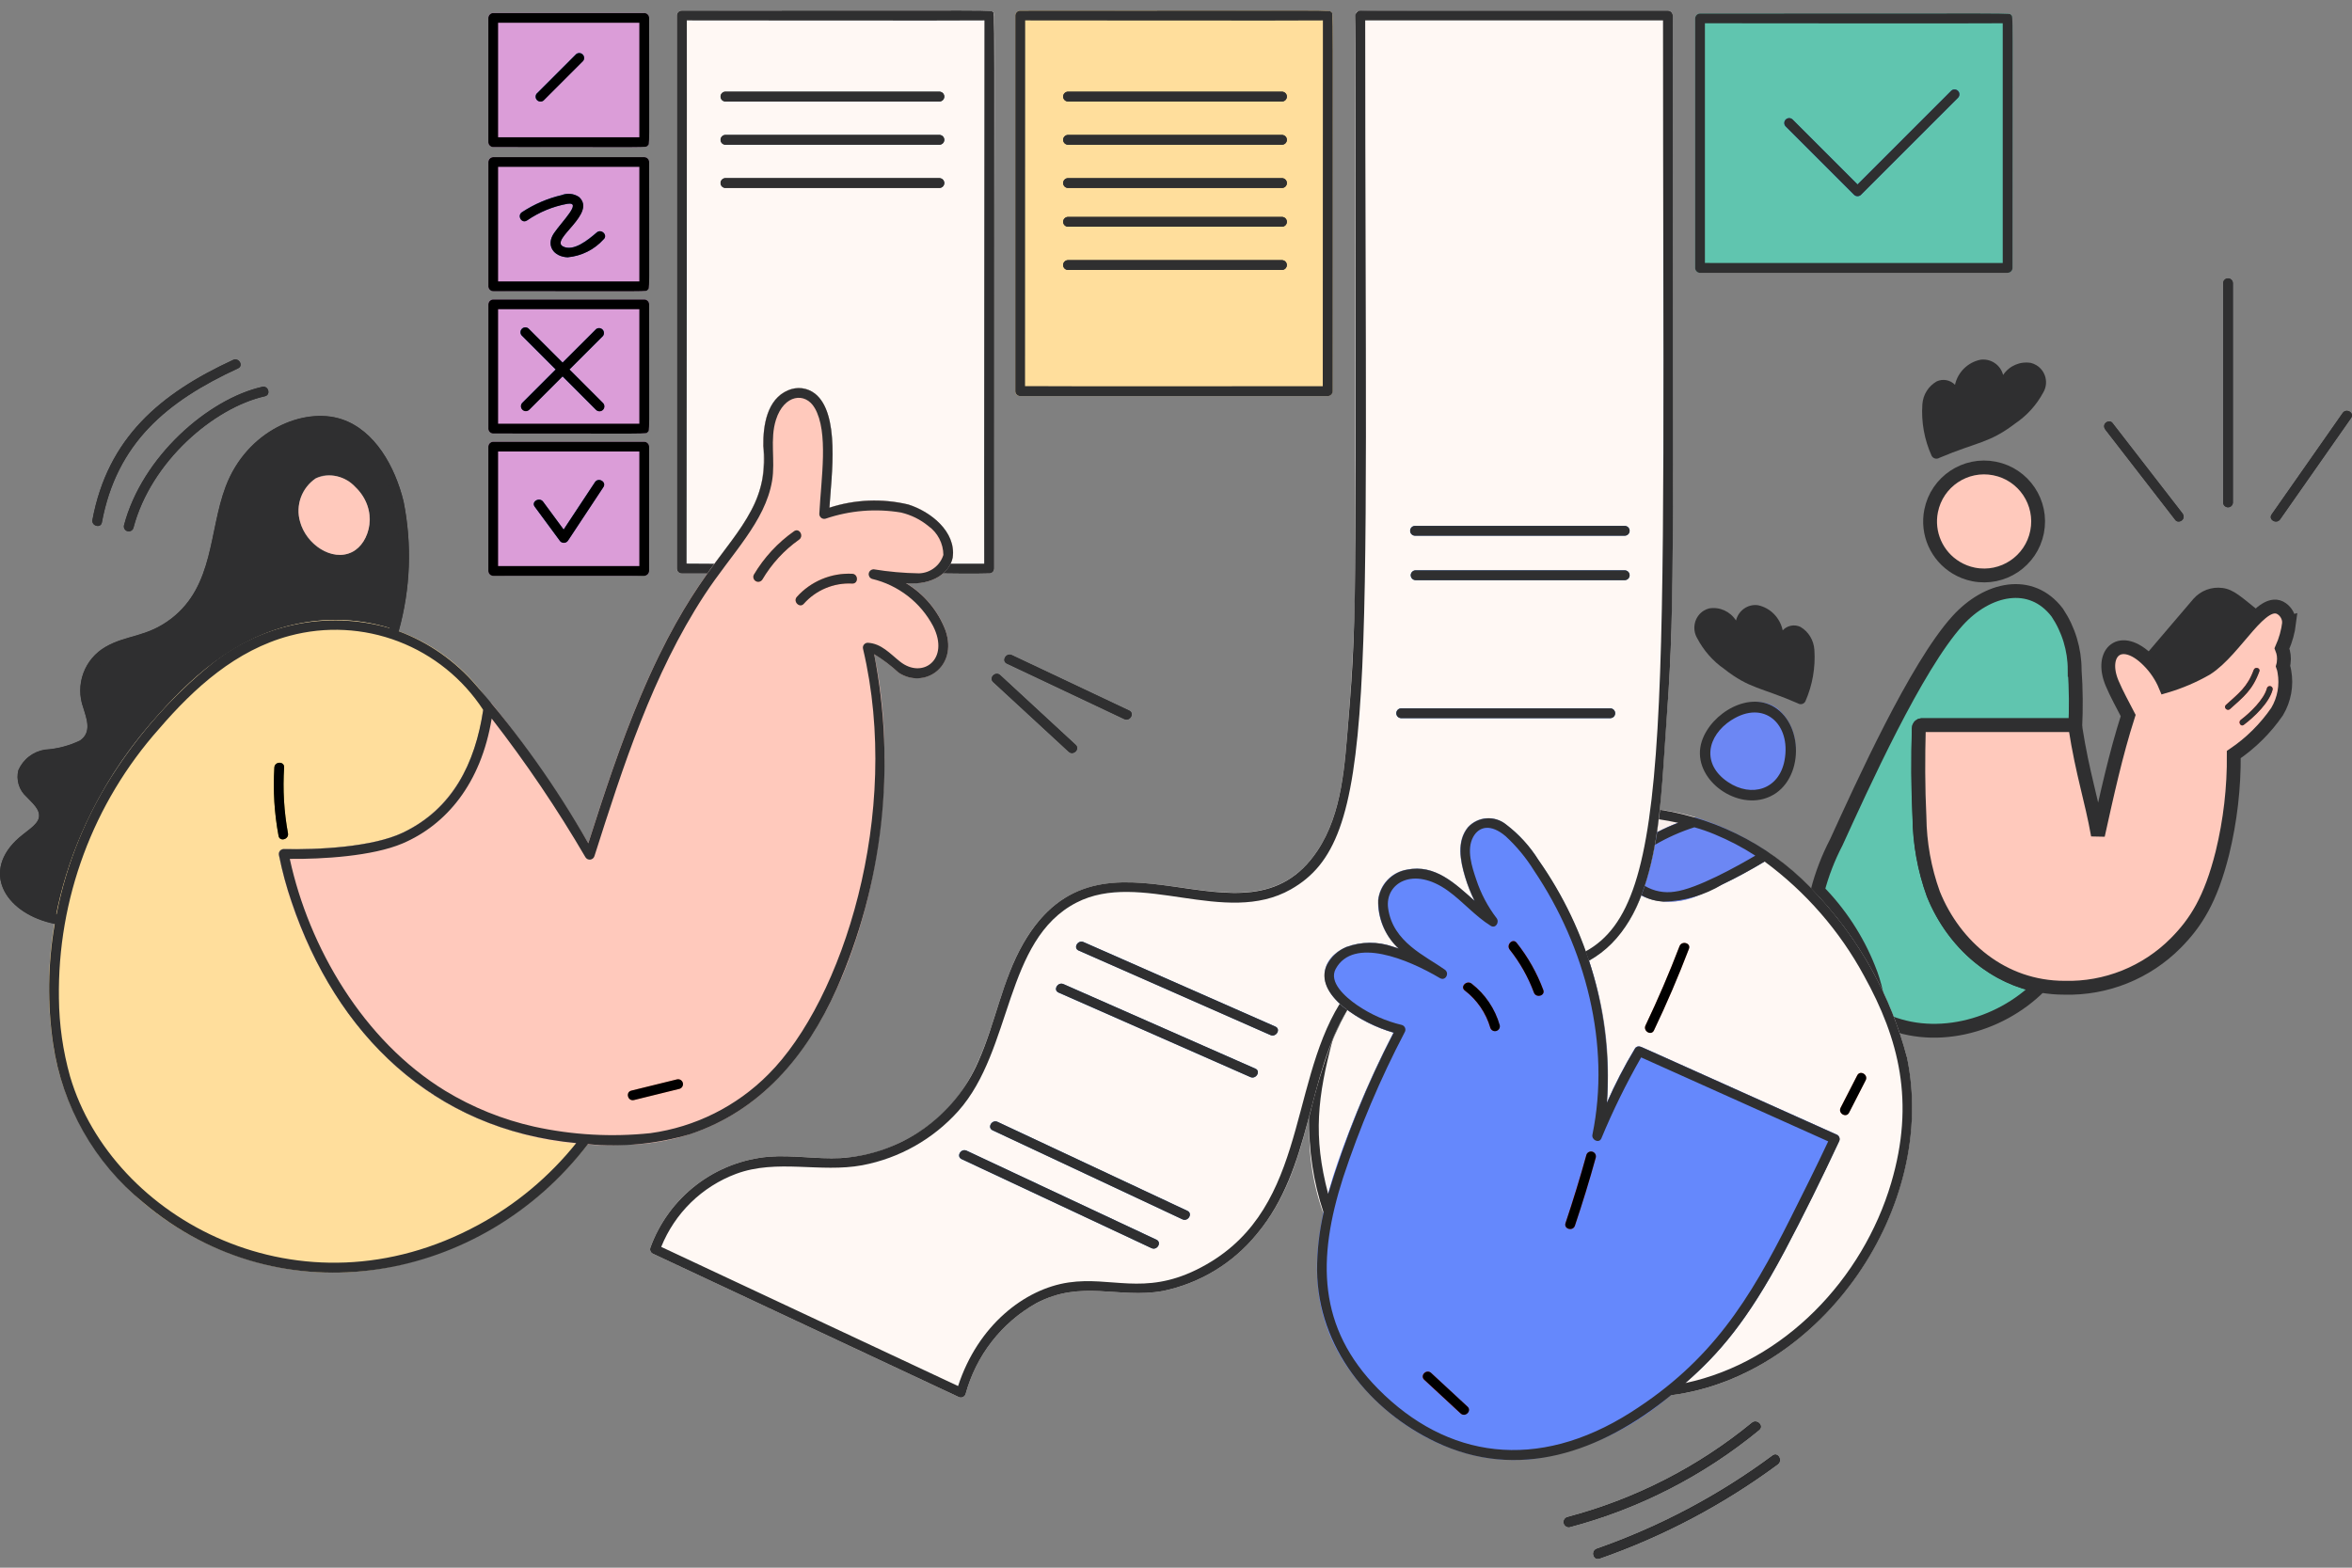
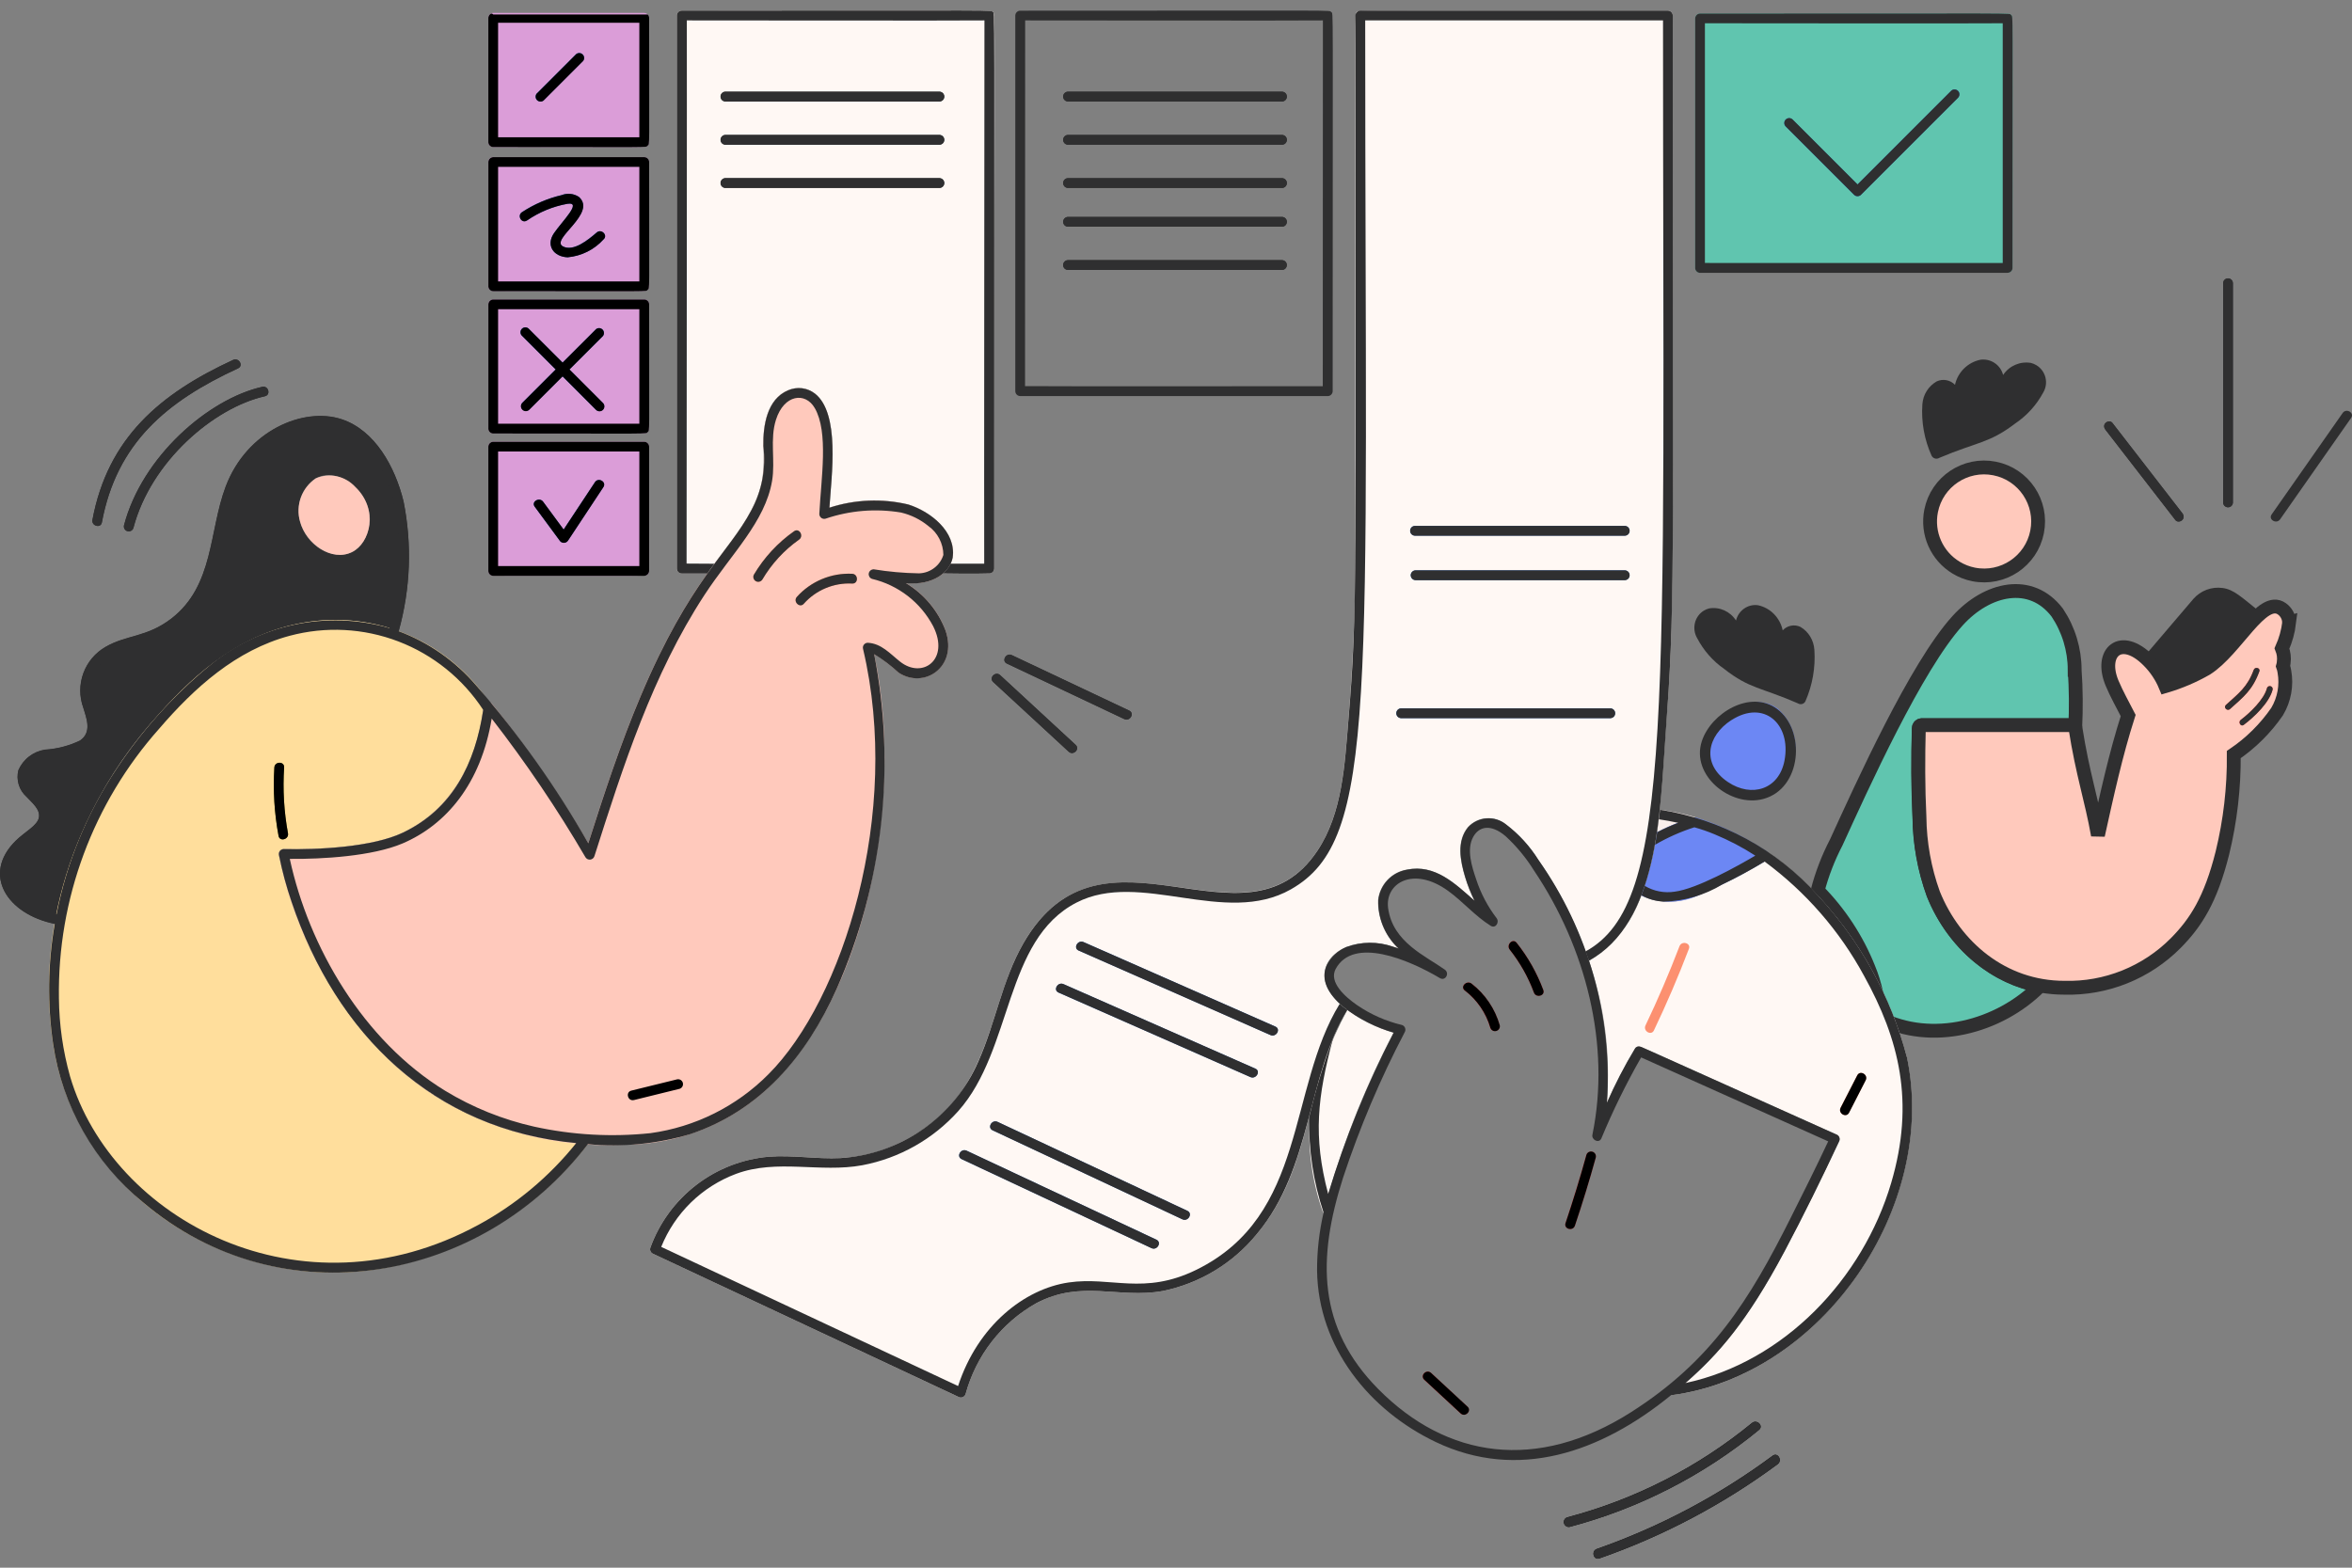
<svg xmlns="http://www.w3.org/2000/svg" fill="none" height="100%" overflow="visible" preserveAspectRatio="none" style="display: block;" viewBox="0 0 255 170" width="100%">
  <rect x="0" y="0" width="255" height="170" fill="#808080" stroke="none" />
  <g id="Group 1000006437">
    <g clip-path="url(#clip0_0_6584)" id="Welcome-1--Streamline-New-York">
      <path d="M69.84 1.403H53.467C53.328 1.403 53.195 1.461 53.094 1.562C52.996 1.661 52.938 1.794 52.938 1.935V15.412C52.938 15.551 52.996 15.684 53.094 15.786C53.193 15.884 53.326 15.942 53.467 15.945C71.119 15.945 69.953 16.026 70.213 15.786C70.445 15.479 70.37 16.844 70.37 1.935C70.37 1.797 70.312 1.663 70.211 1.562C70.112 1.464 69.979 1.406 69.837 1.406L69.84 1.403Z" fill="#DB9DD8" id="vector 41" />
      <path d="M69.84 17.032H53.467C53.328 17.032 53.195 17.09 53.094 17.192C52.996 17.29 52.938 17.423 52.938 17.565V31.042C52.938 31.18 52.996 31.314 53.094 31.412C53.193 31.51 53.326 31.568 53.465 31.568C71.116 31.568 69.95 31.649 70.211 31.412C70.439 31.117 70.367 32.503 70.367 17.562C70.367 17.423 70.309 17.29 70.208 17.189C70.109 17.09 69.976 17.032 69.835 17.032H69.84Z" fill="#DB9DD8" id="vector 42" />
      <path d="M69.84 32.465H53.467C53.328 32.465 53.195 32.523 53.097 32.621C52.999 32.72 52.941 32.853 52.941 32.992V46.468C52.941 46.607 52.999 46.74 53.097 46.839C53.195 46.937 53.328 46.995 53.467 46.995C71.119 46.995 69.953 47.076 70.213 46.839C70.442 46.535 70.37 47.901 70.37 32.986C70.367 32.847 70.309 32.714 70.211 32.615C70.112 32.517 69.979 32.462 69.84 32.459V32.465Z" fill="#DB9DD8" id="vector 43" />
      <path d="M69.84 47.901H53.467C53.328 47.901 53.195 47.959 53.097 48.057C52.999 48.155 52.941 48.288 52.941 48.427V61.904C52.941 62.043 52.999 62.179 53.097 62.277C53.195 62.376 53.328 62.433 53.47 62.433C71.122 62.433 69.956 62.514 70.216 62.277C70.448 61.971 70.373 63.336 70.373 48.424C70.373 48.285 70.312 48.152 70.213 48.054C70.115 47.956 69.982 47.901 69.843 47.898L69.84 47.901Z" fill="#DB9DD8" id="vector 44" />
      <path d="M62.471 5.856L58.175 10.152C58.094 10.254 58.053 10.384 58.062 10.514C58.071 10.644 58.126 10.766 58.218 10.858C58.311 10.951 58.435 11.003 58.562 11.012C58.69 11.02 58.82 10.977 58.921 10.896L63.218 6.599C63.299 6.498 63.339 6.368 63.331 6.238C63.322 6.108 63.267 5.986 63.174 5.893C63.082 5.801 62.96 5.749 62.83 5.74C62.7 5.731 62.572 5.775 62.471 5.856Z" fill="#2755A0" id="vector 59" />
      <path d="M64.679 25.209C63.791 25.978 62.162 27.324 61.022 26.71C59.601 25.95 64.757 23.128 62.758 21.346C62.486 21.167 62.173 21.054 61.849 21.019C61.525 20.985 61.195 21.028 60.892 21.15C59.361 21.508 57.908 22.133 56.595 22.995C56.028 23.366 56.557 24.286 57.13 23.91C58.45 22.998 59.948 22.382 61.525 22.096C63.154 21.858 60.952 23.979 60.061 25.281C59.153 26.615 60.023 27.839 61.542 27.899C63.038 27.764 64.427 27.072 65.431 25.958C65.949 25.51 65.188 24.763 64.676 25.209H64.679Z" fill="#2755A0" id="vector 60" />
      <path d="M61.736 40.063L65.367 36.432C65.448 36.331 65.489 36.2 65.48 36.07C65.472 35.94 65.416 35.818 65.324 35.726C65.231 35.633 65.11 35.581 64.98 35.572C64.849 35.564 64.722 35.607 64.621 35.688L60.99 39.31L57.286 35.616C57.185 35.532 57.058 35.489 56.925 35.494C56.795 35.5 56.67 35.555 56.575 35.648C56.482 35.74 56.427 35.865 56.419 35.995C56.413 36.125 56.453 36.255 56.537 36.356L60.232 40.06L56.601 43.691C56.52 43.792 56.476 43.919 56.485 44.05C56.491 44.18 56.546 44.301 56.638 44.394C56.731 44.487 56.852 44.541 56.983 44.55C57.113 44.559 57.24 44.518 57.344 44.437L60.975 40.806L64.618 44.446C64.719 44.539 64.852 44.591 64.988 44.588C65.127 44.588 65.257 44.53 65.353 44.432C65.451 44.333 65.506 44.203 65.509 44.067C65.509 43.928 65.46 43.795 65.367 43.697L61.736 40.06V40.063Z" fill="#2755A0" id="vector 61" />
      <path d="M64.499 52.287L61.103 57.422L58.881 54.407C58.481 53.864 57.561 54.39 57.966 54.943L60.669 58.611C60.718 58.69 60.784 58.753 60.865 58.797C60.946 58.84 61.036 58.863 61.126 58.863C61.215 58.863 61.308 58.84 61.386 58.797C61.467 58.753 61.534 58.687 61.583 58.611L65.411 52.822C65.79 52.252 64.873 51.723 64.499 52.287Z" fill="#2755A0" id="vector 62" />
-       <path d="M52.944 15.421C52.944 15.56 53.002 15.693 53.103 15.791C53.201 15.89 53.334 15.947 53.476 15.947C71.128 15.947 69.962 16.029 70.222 15.791C70.451 15.488 70.379 16.85 70.379 1.941C70.379 1.802 70.321 1.666 70.222 1.568C70.124 1.47 69.991 1.412 69.849 1.412H53.476C53.337 1.412 53.201 1.47 53.103 1.571C53.004 1.672 52.947 1.802 52.944 1.944V15.424V15.421ZM54.003 2.468H69.317V14.886H54.003V2.468Z" fill="black" id="vector 99" />
+       <path d="M52.944 15.421C52.944 15.56 53.002 15.693 53.103 15.791C53.201 15.89 53.334 15.947 53.476 15.947C71.128 15.947 69.962 16.029 70.222 15.791C70.451 15.488 70.379 16.85 70.379 1.941C70.379 1.802 70.321 1.666 70.222 1.568H53.476C53.337 1.412 53.201 1.47 53.103 1.571C53.004 1.672 52.947 1.802 52.944 1.944V15.424V15.421ZM54.003 2.468H69.317V14.886H54.003V2.468Z" fill="black" id="vector 99" />
      <path d="M52.944 31.047C52.944 31.186 53.002 31.319 53.103 31.421C53.201 31.519 53.334 31.577 53.476 31.577C71.128 31.577 69.962 31.658 70.222 31.421C70.451 31.117 70.379 32.48 70.379 17.568C70.379 17.429 70.321 17.296 70.222 17.197C70.124 17.099 69.991 17.041 69.852 17.041H53.479C53.34 17.041 53.207 17.099 53.106 17.197C53.007 17.296 52.95 17.429 52.947 17.571V31.053L52.944 31.047ZM54.003 18.097H69.317V30.518H54.003V18.097Z" fill="black" id="vector 100" />
      <path d="M52.944 46.48C52.944 46.619 53.002 46.752 53.103 46.853C53.201 46.952 53.334 47.01 53.476 47.01C71.128 47.01 69.962 47.09 70.222 46.853C70.451 46.549 70.379 47.912 70.379 33C70.379 32.861 70.321 32.728 70.222 32.63C70.124 32.532 69.991 32.474 69.852 32.474H53.479C53.34 32.474 53.207 32.532 53.106 32.63C53.007 32.728 52.95 32.861 52.947 33V46.483L52.944 46.48ZM54.003 33.53H69.317V45.95H54.003V33.53Z" fill="black" id="vector 101" />
      <path d="M52.944 61.913C52.944 62.051 53.002 62.188 53.1 62.286C53.198 62.384 53.331 62.442 53.473 62.442H69.846C69.985 62.439 70.118 62.381 70.216 62.283C70.315 62.185 70.373 62.051 70.376 61.913V48.436C70.376 48.297 70.318 48.164 70.219 48.063C70.121 47.964 69.988 47.906 69.849 47.906H53.476C53.337 47.906 53.204 47.964 53.103 48.063C53.004 48.161 52.947 48.294 52.944 48.436V61.913ZM54.003 48.962H69.317V61.383H54.003V48.962Z" fill="black" id="vector 102" />
      <path d="M58.927 10.907L63.223 6.611C63.301 6.51 63.336 6.382 63.328 6.255C63.319 6.128 63.264 6.009 63.174 5.917C63.085 5.827 62.963 5.772 62.836 5.763C62.708 5.755 62.581 5.792 62.48 5.867L58.183 10.164C58.105 10.265 58.071 10.392 58.079 10.52C58.088 10.647 58.143 10.766 58.233 10.858C58.322 10.948 58.444 11.003 58.571 11.012C58.698 11.02 58.826 10.983 58.927 10.907Z" fill="black" id="vector 117" />
      <path d="M57.133 23.913C58.452 23.001 59.951 22.382 61.528 22.099C63.157 21.861 60.955 23.982 60.064 25.284C59.153 26.618 60.026 27.842 61.545 27.902C63.041 27.766 64.43 27.075 65.434 25.961C65.949 25.515 65.2 24.766 64.693 25.22C63.805 25.99 62.176 27.335 61.033 26.722C59.615 25.961 64.768 23.14 62.769 21.358C62.497 21.176 62.185 21.066 61.861 21.031C61.537 20.996 61.207 21.04 60.903 21.161C59.373 21.517 57.92 22.145 56.607 23.007C56.022 23.372 56.554 24.289 57.127 23.913H57.133Z" fill="black" id="vector 118" />
      <path d="M65.373 43.697L61.742 40.066L65.373 36.435C65.451 36.333 65.486 36.206 65.477 36.079C65.469 35.951 65.414 35.833 65.324 35.74C65.234 35.651 65.113 35.596 64.985 35.587C64.858 35.578 64.731 35.616 64.63 35.691L60.998 39.322L57.295 35.619C57.194 35.538 57.067 35.497 56.936 35.503C56.806 35.509 56.685 35.564 56.592 35.656C56.499 35.749 56.444 35.87 56.436 36.001C56.427 36.131 56.468 36.258 56.549 36.362L60.252 40.066L56.621 43.697C56.528 43.798 56.476 43.931 56.479 44.067C56.479 44.206 56.537 44.336 56.636 44.432C56.734 44.53 56.864 44.585 57 44.588C57.139 44.588 57.272 44.539 57.37 44.446L61.001 40.815L64.627 44.449C64.728 44.547 64.861 44.602 65.003 44.602C65.144 44.602 65.278 44.544 65.376 44.446C65.474 44.348 65.529 44.212 65.529 44.07C65.529 43.928 65.472 43.795 65.373 43.694V43.697Z" fill="black" id="vector 119" />
      <path d="M60.677 58.614C60.727 58.692 60.793 58.756 60.874 58.8C60.955 58.843 61.045 58.866 61.135 58.866C61.224 58.866 61.317 58.843 61.395 58.8C61.476 58.756 61.542 58.69 61.592 58.614L65.419 52.825C65.796 52.255 64.878 51.723 64.505 52.29L61.111 57.425L58.889 54.41C58.49 53.867 57.57 54.393 57.975 54.946L60.68 58.614H60.677Z" fill="black" id="vector 120" />
      <path d="M224.933 72.644C224.93 70.43 224.271 68.266 223.041 66.426C220.194 62.697 215.455 63.761 212.241 67.309C207.727 72.282 201.874 85.25 199.085 91.346C198.22 93.007 197.543 94.76 197.068 96.571C199.455 98.99 201.336 101.86 202.594 105.016C203.295 106.718 203.679 108.535 203.732 110.372C209.405 113.303 216.731 111.402 221.184 106.903C216.546 106.104 211.859 102.554 209.602 96.941C208.636 94.262 208.126 91.441 208.097 88.594C207.938 85.386 207.947 82.168 208.028 78.96C208.028 78.876 208.063 78.795 208.123 78.737C208.181 78.676 208.262 78.644 208.346 78.641H224.687C224.757 78.641 224.823 78.665 224.878 78.705C224.933 78.749 224.974 78.806 224.994 78.873C225.095 76.798 225.075 74.718 224.936 72.644H224.933Z" fill="#60C5AF" id="vector" stroke="#2F2F30" stroke-width="1.5" />
      <path d="M240.956 63.761C240.372 63.68 239.779 63.75 239.229 63.955C238.676 64.164 238.187 64.505 237.8 64.948C236.987 65.891 233.434 70.069 232.462 71.209C233.471 72.077 234.261 73.17 234.77 74.4C236.318 73.949 237.808 73.315 239.206 72.513C241.639 70.966 242.912 68.353 245.177 66.481C242.979 64.736 242.226 63.932 240.956 63.758V63.761Z" fill="#2F2F30" id="vector 4" />
      <path d="M248.178 67.514C248.178 67.222 248.105 66.935 247.969 66.675C247.833 66.415 247.64 66.195 247.402 66.024C245.229 64.479 242.461 70.442 239.209 72.508C237.811 73.309 236.327 73.943 234.782 74.397C234.354 73.364 233.726 72.427 232.936 71.637C229.921 68.599 227.586 70.754 228.995 74.102C229.499 75.294 230.144 76.437 230.734 77.588C229.38 81.807 228.425 86.204 227.456 90.573C226.756 86.635 225.81 84.026 225.003 78.867C224.985 78.801 224.945 78.743 224.887 78.699C224.832 78.656 224.765 78.636 224.696 78.636H208.355C208.271 78.636 208.19 78.67 208.132 78.731C208.071 78.792 208.04 78.87 208.037 78.954C207.956 82.165 207.947 85.38 208.106 88.588C208.135 91.435 208.644 94.259 209.611 96.936C211.899 102.621 217.09 107.117 223.831 107.111C226.065 107.169 228.284 106.77 230.358 105.936C232.43 105.103 234.313 103.856 235.887 102.271C238.063 100.069 239.674 97.584 240.95 92.494C241.801 89.002 242.215 85.417 242.183 81.824C244.026 80.577 245.62 78.997 246.882 77.163C247.657 75.861 247.938 74.322 247.671 72.832C247.642 72.629 247.593 72.43 247.521 72.236C247.556 72.114 247.582 71.99 247.593 71.862C247.668 71.342 247.605 70.809 247.408 70.317C247.807 69.426 248.071 68.48 248.189 67.511L248.178 67.514Z" fill="#FFC9BC" id="vector 5" stroke="#2F2F30" stroke-width="1.5" />
      <path d="M244.341 72.641C243.667 74.495 242.707 75.184 241.329 76.44C241.026 76.715 241.477 77.163 241.772 76.888C243.271 75.525 244.211 74.84 244.949 72.809C245.094 72.424 244.48 72.259 244.341 72.641Z" fill="#FF4848" id="vector 7" />
      <path d="M242.938 78.057C242.617 78.3 242.932 78.85 243.259 78.604C244.414 77.739 246.04 76.176 246.393 74.779C246.41 74.701 246.393 74.617 246.352 74.547C246.309 74.478 246.242 74.429 246.164 74.406C246.086 74.385 246.002 74.394 245.93 74.432C245.857 74.469 245.802 74.533 245.779 74.611C245.475 75.838 243.907 77.334 242.938 78.057Z" fill="#FF4848" id="vector 8" />
      <path d="M241.026 30.683V54.509C241.034 54.645 241.092 54.772 241.19 54.865C241.289 54.957 241.419 55.009 241.555 55.009C241.691 55.009 241.821 54.957 241.92 54.865C242.018 54.772 242.076 54.645 242.084 54.509V30.683C242.076 30.547 242.018 30.419 241.92 30.327C241.821 30.234 241.691 30.182 241.555 30.182C241.419 30.182 241.289 30.234 241.19 30.327C241.092 30.419 241.034 30.547 241.026 30.683Z" fill="#2F2F30" id="vector 10" />
      <path d="M229.027 45.864C228.683 45.418 227.766 45.95 228.287 46.613L235.85 56.389C236.2 56.844 237.111 56.303 236.599 55.64L229.027 45.864Z" fill="#2F2F30" id="vector 11" />
      <path d="M247.203 56.32L254.905 45.317C255.295 44.756 254.378 44.229 253.99 44.782L246.288 55.785C245.892 56.346 246.809 56.873 247.203 56.32Z" fill="#2F2F30" id="vector 12" />
      <path d="M43.743 54.361C42.832 50.629 40.65 46.63 36.999 45.441C32.891 44.108 26.754 46.668 24.457 52.773C22.643 57.593 23.198 63.481 18.595 67.054C15.939 69.114 13.734 68.813 11.443 70.138C10.329 70.778 9.475 71.787 9.033 72.991C8.59 74.195 8.584 75.517 9.021 76.726C9.4 77.959 9.961 79.402 8.674 80.296C7.482 80.869 6.192 81.205 4.872 81.286C4.244 81.384 3.651 81.639 3.148 82.026C2.644 82.414 2.248 82.924 1.993 83.505C1.857 84.023 1.872 84.57 2.028 85.079C2.184 85.591 2.48 86.048 2.882 86.401C3.411 86.994 4.389 87.735 4.215 88.649C4.039 89.537 2.708 90.174 1.716 91.149C-2.04 94.835 0.819 99.172 5.928 100.161C7.45 91.678 11.362 83.806 17.206 77.47C21.482 72.693 26.23 68.692 32.905 67.528C36.359 66.918 39.915 67.23 43.211 68.434C44.504 63.851 44.686 59.028 43.743 54.361ZM39.91 57.555C38.567 61.953 33.504 60.232 32.526 56.551C32.28 55.692 32.315 54.775 32.621 53.936C32.928 53.097 33.492 52.374 34.233 51.873C36.97 50.377 41.015 53.95 39.91 57.555Z" fill="#2F2F30" id="vector 13" />
      <path d="M34.47 104.539C32.523 100.821 31.1 96.852 30.24 92.743C30.22 92.665 30.217 92.584 30.235 92.503C30.252 92.422 30.284 92.35 30.333 92.283C30.382 92.217 30.446 92.167 30.518 92.13C30.59 92.092 30.671 92.075 30.752 92.072C34.398 92.156 40.358 91.867 43.662 90.296C48.994 87.758 51.728 82.579 52.426 76.668C52.443 76.524 52.516 76.388 52.623 76.289C52.733 76.191 52.871 76.136 53.019 76.13C50.861 72.901 47.811 70.37 44.241 68.839C40.67 67.311 36.733 66.854 32.905 67.523C26.288 68.674 21.52 72.644 17.206 77.464C7.543 88.256 3.955 101.148 5.749 113.17C8.118 129.088 24.199 139.831 40.161 137.739C49.512 136.46 57.981 131.542 63.724 124.051C50.412 123.215 40.488 116.089 34.473 104.536L34.47 104.539Z" fill="#FFDE9C" id="vector 14" />
      <path d="M98.466 54.706C95.639 54.034 92.683 54.153 89.919 55.053C90.151 51.558 91.083 44.782 88.34 42.67C87.932 42.36 87.449 42.163 86.939 42.102C86.43 42.042 85.915 42.117 85.444 42.319C83.141 43.286 82.718 46.17 82.756 48.366C83.062 50.774 82.603 53.215 81.445 55.351C79.006 59.963 74.808 62.818 69.467 75.447C67.26 80.667 65.492 86.06 63.776 91.444C60.669 86.149 57.179 81.089 53.331 76.304C53.016 75.939 52.478 76.249 52.429 76.68C51.731 82.605 48.986 87.77 43.665 90.307C40.361 91.881 34.401 92.17 30.755 92.084C30.674 92.084 30.593 92.104 30.521 92.141C30.449 92.179 30.385 92.231 30.336 92.295C30.287 92.358 30.252 92.434 30.237 92.515C30.22 92.593 30.223 92.677 30.243 92.755C31.999 101.799 37.465 112.064 46.011 118.082C52.356 122.402 59.943 124.528 67.61 124.138C72.577 124.141 77.412 122.529 81.384 119.546C93.724 110.352 98.22 86.725 94.772 70.925C95.715 71.501 96.6 72.169 97.41 72.921C100.156 74.744 103.865 72.346 102.511 68.365C101.701 66.218 100.191 64.407 98.223 63.223C100.868 63.463 102.462 62.378 103.058 61.131C104.287 58.539 101.475 55.663 98.46 54.708L98.466 54.706Z" fill="#FFC9BC" id="vector 15" />
-       <path d="M68.718 119.292L73.685 118.068C73.813 118.024 73.92 117.932 73.984 117.813C74.047 117.695 74.062 117.553 74.027 117.423C73.992 117.292 73.905 117.182 73.793 117.11C73.677 117.041 73.538 117.018 73.408 117.044L68.44 118.267C68.313 118.311 68.206 118.403 68.142 118.522C68.078 118.641 68.064 118.782 68.099 118.913C68.133 119.043 68.22 119.153 68.333 119.225C68.449 119.295 68.588 119.318 68.718 119.292Z" fill="#FC9070" id="vector 16" />
      <path d="M38.532 52.819C38.006 52.232 37.309 51.824 36.539 51.653C35.769 51.482 34.962 51.561 34.239 51.873C33.498 52.374 32.931 53.094 32.624 53.936C32.318 54.775 32.283 55.692 32.529 56.551C33.18 58.993 35.983 60.958 38.174 59.864C40.164 58.863 41.061 55.252 38.535 52.822L38.532 52.819Z" fill="#FFC9BC" id="vector 17" />
      <path d="M82.64 62.859C83.647 61.146 85.004 59.667 86.624 58.519C87.177 58.128 86.647 57.211 86.089 57.605C84.315 58.852 82.828 60.46 81.726 62.324C81.665 62.445 81.651 62.584 81.688 62.714C81.726 62.844 81.813 62.954 81.928 63.024C82.044 63.093 82.183 63.113 82.316 63.081C82.449 63.05 82.562 62.972 82.637 62.859H82.64Z" fill="#FC9070" id="vector 18" />
      <path d="M87.142 65.468C87.796 64.731 88.609 64.152 89.517 63.773C90.426 63.394 91.409 63.223 92.393 63.275C93.073 63.313 93.07 62.251 92.393 62.216C91.271 62.161 90.148 62.358 89.109 62.792C88.071 63.226 87.142 63.883 86.39 64.719C85.938 65.228 86.685 65.978 87.139 65.468H87.142Z" fill="#FC9070" id="vector 19" />
      <path d="M31.218 90.353C30.784 88.001 30.645 85.606 30.802 83.219C30.845 82.539 29.786 82.541 29.743 83.219C29.589 85.701 29.743 88.192 30.197 90.637C30.321 91.305 31.343 91.022 31.218 90.356V90.353Z" fill="#77751E" id="vector 20" />
      <path d="M14.46 57.252C16.356 50.021 23.198 44.206 28.718 42.965C29.384 42.817 29.103 41.796 28.438 41.943C22.637 43.245 15.404 49.457 13.442 56.968C13.413 57.101 13.436 57.24 13.506 57.356C13.575 57.471 13.688 57.558 13.818 57.593C13.948 57.631 14.087 57.613 14.209 57.55C14.327 57.486 14.42 57.379 14.463 57.249L14.46 57.252Z" fill="#2F2F30" id="vector 21" />
      <path d="M25.811 39.941C26.43 39.655 25.892 38.743 25.278 39.027C17.377 42.67 11.686 47.469 10.022 56.372C9.898 57.038 10.919 57.324 11.044 56.653C12.643 48.086 18.013 43.538 25.811 39.941Z" fill="#2F2F30" id="vector 22" />
      <path d="M108.431 73.208C107.93 72.745 107.178 73.494 107.681 73.957L115.866 81.512C116.367 81.975 117.119 81.225 116.616 80.771L108.431 73.208Z" fill="#2F2F30" id="vector 23" />
      <path d="M121.89 77.967C122.503 78.262 123.041 77.342 122.425 77.053L109.698 71.038C109.087 70.743 108.546 71.663 109.163 71.952L121.89 77.967Z" fill="#2F2F30" id="vector 24" />
      <path d="M206.732 114.622C204.793 107.253 200.838 100.567 195.309 95.321C194.155 94.245 192.917 93.261 191.606 92.379C191.678 92.428 191.736 92.497 191.774 92.575C191.811 92.653 191.832 92.74 191.829 92.827C191.826 92.914 191.8 92.998 191.756 93.073C191.713 93.148 191.649 93.212 191.577 93.258C190.003 94.222 188.383 95.101 186.722 95.9C183.866 97.26 182.13 98.151 179.428 97.636C178.91 97.531 178.41 97.352 177.947 97.1C176.928 100.046 174.923 102.548 172.27 104.18C173.971 109.125 174.634 114.37 174.212 119.584C175.097 117.567 176.11 115.611 177.244 113.725C177.299 113.621 177.391 113.54 177.504 113.499C177.614 113.459 177.739 113.462 177.848 113.508C178.016 113.546 176.26 112.767 199.186 123.062C199.305 123.134 199.395 123.25 199.429 123.386C199.464 123.522 199.447 123.663 199.377 123.785C197.56 127.685 195.451 131.964 193.475 135.685C189.121 143.873 185.796 147.51 181.147 151.303C197.418 149.257 210.157 130.943 206.735 114.622H206.732Z" fill="#FFF8F4" id="vector 25" />
      <path d="M179.972 87.807C179.934 88.152 179.668 90.223 179.665 90.24C180.478 89.815 181.32 89.445 182.183 89.129C182.692 88.849 183.256 88.681 183.835 88.629C182.57 88.25 181.28 87.975 179.972 87.804V87.807Z" fill="#F9EEEB" id="vector 26" />
      <path d="M146.08 109.515C144.188 113.008 142.831 116.76 142.053 120.652C141.726 124.346 142.209 128.07 143.468 131.559C145.265 124.769 147.819 118.201 151.083 111.983C149.278 111.474 147.582 110.638 146.08 109.515Z" fill="#FFF8F4" id="vector 27" />
      <path d="M191.606 92.379C189.216 90.747 186.595 89.485 183.829 88.632C183.25 88.681 182.686 88.852 182.177 89.132C181.315 89.448 180.473 89.818 179.66 90.243C179.341 92.587 178.763 94.887 177.935 97.103C178.968 97.575 180.094 97.803 181.228 97.772C182.362 97.743 183.476 97.451 184.48 96.924C186.927 95.874 189.297 94.647 191.571 93.261C191.646 93.215 191.707 93.154 191.751 93.079C191.794 93.004 191.82 92.917 191.823 92.83C191.826 92.743 191.808 92.656 191.771 92.578C191.733 92.5 191.675 92.431 191.603 92.382L191.606 92.379Z" fill="#6C87F4" id="vector 28" />
-       <path d="M199.18 123.059C175.733 112.533 178.013 113.543 177.843 113.505C177.733 113.459 177.611 113.459 177.498 113.496C177.386 113.537 177.293 113.615 177.238 113.722C176.101 115.609 175.088 117.564 174.206 119.581C174.819 110.207 172.198 100.908 166.779 93.232C165.853 91.757 164.673 90.46 163.287 89.404C162.691 88.921 161.936 88.681 161.169 88.733C160.402 88.785 159.687 89.129 159.164 89.691C157.899 91.221 158.322 93.342 158.84 95.087C159.106 95.978 159.447 96.843 159.861 97.676C157.723 95.781 155.565 93.689 152.541 94.3C148.514 95.113 148.551 99.832 151.624 102.852C149.816 102.1 147.796 102.042 145.95 102.693C143.39 103.816 142.574 106.35 145.247 108.838C146.943 110.294 148.933 111.364 151.083 111.972C149.011 116.022 147.18 120.189 145.603 124.453C142.366 133.249 140.968 141.506 146.622 149C151.123 154.966 158.493 159.057 166.212 158.206C171.747 157.387 176.928 154.989 181.132 151.294C185.779 147.504 189.095 143.887 193.46 135.676C195.437 131.955 197.543 127.679 199.363 123.776C199.432 123.655 199.452 123.513 199.418 123.377C199.383 123.241 199.299 123.122 199.18 123.05V123.059Z" fill="#6588FC" id="vector 30" />
      <path d="M192.737 76.845C188.591 73.83 181.08 81.023 187.214 85.102C187.732 85.507 188.334 85.799 188.973 85.95C189.612 86.1 190.281 86.112 190.926 85.984C191.571 85.854 192.182 85.585 192.714 85.198C193.246 84.807 193.686 84.309 194.007 83.734C194.606 82.611 194.803 81.318 194.574 80.065C194.343 78.812 193.695 77.678 192.734 76.842L192.737 76.845Z" fill="#6C87F4" id="vector 31" />
      <path d="M155.154 148.875C154.653 148.412 153.904 149.162 154.404 149.625L158.345 153.273C158.846 153.736 159.595 152.989 159.086 152.532L155.154 148.875Z" fill="#FF5555" id="vector 32" />
      <path d="M171.99 125.237C171.298 127.723 170.543 130.188 169.727 132.63C169.51 133.278 170.531 133.555 170.748 132.91C171.57 130.468 172.322 128.003 173.011 125.518C173.04 125.385 173.017 125.249 172.944 125.133C172.872 125.017 172.762 124.934 172.632 124.899C172.502 124.861 172.363 124.879 172.241 124.939C172.123 125.003 172.03 125.11 171.987 125.237H171.99Z" fill="#FF5555" id="vector 33" />
      <path d="M159.546 106.657C159.013 106.246 158.261 106.99 158.796 107.406C160.127 108.428 161.096 109.845 161.565 111.457C161.609 111.584 161.701 111.691 161.82 111.755C161.938 111.818 162.08 111.833 162.21 111.795C162.341 111.761 162.451 111.677 162.523 111.561C162.592 111.445 162.615 111.306 162.589 111.176C162.077 109.388 161.015 107.805 159.549 106.66L159.546 106.657Z" fill="#FF5555" id="vector 34" />
      <path d="M164.427 102.227C164.004 101.695 163.258 102.447 163.677 102.977C164.788 104.38 165.674 105.948 166.296 107.626C166.53 108.26 167.554 107.985 167.317 107.345C166.631 105.497 165.656 103.769 164.427 102.227Z" fill="#FF5555" id="vector 35" />
      <path d="M189.957 154.303C184.089 159.112 177.258 162.604 169.924 164.539C169.791 164.58 169.681 164.67 169.614 164.791C169.548 164.913 169.53 165.054 169.568 165.187C169.606 165.32 169.692 165.433 169.811 165.506C169.93 165.578 170.071 165.595 170.204 165.564C177.712 163.57 184.705 159.985 190.706 155.047C191.233 154.621 190.48 153.875 189.957 154.303Z" fill="black" id="vector 36" />
      <path d="M173.127 167.968C172.487 168.191 172.765 169.215 173.407 168.989C180.325 166.573 186.841 163.127 192.731 158.77C193.272 158.368 192.746 157.448 192.196 157.856C186.384 162.164 179.952 165.575 173.124 167.968H173.127Z" fill="black" id="vector 37" />
      <path d="M179.315 111.737C180.698 108.841 181.963 105.89 183.108 102.89C183.351 102.253 182.327 101.978 182.087 102.609C180.973 105.52 179.744 108.384 178.401 111.199C178.112 111.81 179.023 112.348 179.315 111.737Z" fill="#FC9070" id="vector 38" />
      <path d="M107.253 1.177C106.084 1.102 100.613 1.148 73.902 1.148C73.764 1.148 73.628 1.206 73.529 1.308C73.431 1.409 73.373 1.539 73.37 1.681V61.655C73.37 61.794 73.428 61.93 73.526 62.028C73.625 62.127 73.758 62.185 73.9 62.185H76.683C79.052 58.852 81.986 55.738 82.657 51.928C82.805 50.745 82.837 49.553 82.753 48.364C82.715 46.173 83.138 43.283 85.441 42.317C86.98 41.669 88.832 42.241 89.691 44.744C90.689 47.649 90.136 51.792 89.919 55.05C92.683 54.15 95.639 54.031 98.466 54.703C102.447 55.964 104.878 59.937 102.225 62.185H107.262C107.401 62.185 107.534 62.127 107.635 62.026C107.733 61.927 107.791 61.794 107.791 61.652C107.791 11.087 107.892 2.971 107.777 1.62C107.754 1.432 107.745 1.206 107.253 1.175V1.177Z" fill="#FFF8F4" id="vector 45" />
-       <path d="M143.737 1.169C142.172 1.111 135.954 1.151 110.598 1.151C110.459 1.151 110.326 1.209 110.224 1.31C110.126 1.409 110.068 1.542 110.068 1.684V42.424C110.068 42.562 110.126 42.696 110.224 42.794C110.323 42.892 110.456 42.95 110.595 42.95H143.945C144.084 42.95 144.217 42.892 144.316 42.794C144.414 42.696 144.472 42.562 144.472 42.424C144.472 11.59 144.547 3.987 144.481 2.048C144.457 1.299 144.454 1.198 143.731 1.172L143.737 1.169Z" fill="#FFDE9C" id="vector 46" />
      <path d="M218.036 1.617C217.715 1.377 220.414 1.461 184.312 1.461C184.173 1.461 184.04 1.519 183.942 1.62C183.843 1.718 183.785 1.852 183.785 1.993V29.051C183.785 29.19 183.843 29.323 183.942 29.421C184.04 29.52 184.173 29.578 184.312 29.578H217.665C217.804 29.578 217.94 29.52 218.036 29.421C218.134 29.323 218.192 29.19 218.195 29.048C218.195 0.037 218.279 1.878 218.036 1.617Z" fill="#60C5AF" id="vector 47" />
      <path d="M101.869 9.941H78.615C78.48 9.947 78.352 10.008 78.26 10.106C78.167 10.204 78.115 10.335 78.115 10.47C78.115 10.607 78.167 10.737 78.26 10.835C78.352 10.934 78.48 10.991 78.615 11H101.869C102.005 10.994 102.132 10.934 102.225 10.835C102.317 10.737 102.369 10.607 102.369 10.47C102.369 10.335 102.317 10.204 102.225 10.106C102.132 10.008 102.005 9.95 101.869 9.941Z" fill="#2F2F30" id="vector 48" />
      <path d="M101.869 14.631H78.615C78.48 14.64 78.352 14.698 78.26 14.796C78.167 14.894 78.115 15.024 78.115 15.161C78.115 15.296 78.167 15.427 78.26 15.525C78.352 15.623 78.48 15.681 78.615 15.69H101.869C102.005 15.684 102.132 15.623 102.225 15.525C102.317 15.427 102.369 15.296 102.369 15.161C102.369 15.024 102.317 14.894 102.225 14.796C102.132 14.698 102.005 14.64 101.869 14.631Z" fill="#2F2F30" id="vector 49" />
      <path d="M101.869 19.315H78.615C78.48 19.321 78.352 19.382 78.26 19.48C78.167 19.578 78.115 19.709 78.115 19.845C78.115 19.981 78.167 20.111 78.26 20.209C78.352 20.308 78.48 20.366 78.615 20.374H101.869C102.005 20.368 102.132 20.308 102.225 20.209C102.317 20.111 102.369 19.981 102.369 19.845C102.369 19.709 102.317 19.578 102.225 19.48C102.132 19.382 102.005 19.324 101.869 19.315Z" fill="#2F2F30" id="vector 50" />
      <path d="M115.765 11H139.018C139.154 10.994 139.281 10.934 139.374 10.835C139.467 10.737 139.519 10.607 139.519 10.47C139.519 10.335 139.467 10.204 139.374 10.106C139.281 10.008 139.154 9.95 139.018 9.941H115.765C115.629 9.947 115.502 10.008 115.409 10.106C115.317 10.204 115.264 10.335 115.264 10.47C115.264 10.607 115.317 10.737 115.409 10.835C115.502 10.934 115.629 10.991 115.765 11Z" fill="#2F2F30" id="vector 51" />
      <path d="M115.765 15.69H139.018C139.154 15.684 139.281 15.623 139.374 15.525C139.467 15.427 139.519 15.296 139.519 15.161C139.519 15.024 139.467 14.894 139.374 14.796C139.281 14.698 139.154 14.64 139.018 14.631H115.765C115.629 14.64 115.502 14.698 115.409 14.796C115.317 14.894 115.264 15.024 115.264 15.161C115.264 15.296 115.317 15.427 115.409 15.525C115.502 15.623 115.629 15.681 115.765 15.69Z" fill="#2F2F30" id="vector 52" />
      <path d="M115.765 20.377H139.018C139.154 20.368 139.281 20.311 139.374 20.212C139.467 20.114 139.519 19.984 139.519 19.848C139.519 19.712 139.467 19.581 139.374 19.483C139.281 19.385 139.154 19.327 139.018 19.318H115.765C115.629 19.324 115.502 19.385 115.409 19.483C115.317 19.581 115.264 19.712 115.264 19.848C115.264 19.984 115.317 20.114 115.409 20.212C115.502 20.311 115.629 20.368 115.765 20.377Z" fill="#2F2F30" id="vector 53" />
      <path d="M115.765 24.581H139.018C139.154 24.572 139.281 24.514 139.374 24.416C139.467 24.318 139.519 24.188 139.519 24.052C139.519 23.916 139.467 23.785 139.374 23.687C139.281 23.589 139.154 23.531 139.018 23.522H115.765C115.629 23.528 115.502 23.589 115.409 23.687C115.317 23.785 115.264 23.916 115.264 24.052C115.264 24.188 115.317 24.318 115.409 24.416C115.502 24.514 115.629 24.572 115.765 24.581Z" fill="#2F2F30" id="vector 54" />
      <path d="M139.012 29.268C139.148 29.262 139.276 29.201 139.368 29.103C139.461 29.005 139.513 28.875 139.513 28.739C139.513 28.603 139.461 28.472 139.368 28.374C139.276 28.276 139.148 28.218 139.012 28.209H115.762C115.626 28.215 115.499 28.276 115.406 28.374C115.314 28.472 115.262 28.603 115.262 28.739C115.262 28.875 115.314 29.005 115.406 29.103C115.499 29.201 115.626 29.259 115.762 29.268H139.012Z" fill="#2F2F30" id="vector 55" />
      <path d="M201.758 21.121L212.307 10.572C212.397 10.47 212.446 10.34 212.443 10.204C212.437 10.068 212.385 9.941 212.287 9.846C212.191 9.75 212.061 9.695 211.928 9.692C211.792 9.689 211.659 9.736 211.561 9.828L201.385 20.004L194.334 12.953C194.233 12.86 194.1 12.808 193.964 12.811C193.825 12.811 193.695 12.869 193.596 12.967C193.501 13.066 193.443 13.196 193.443 13.332C193.44 13.471 193.492 13.604 193.585 13.702L201.009 21.126C201.11 21.225 201.243 21.28 201.385 21.28C201.527 21.28 201.66 21.225 201.761 21.126L201.758 21.121Z" fill="#2755A0" id="vector 56" />
      <path d="M181.361 1.681C181.361 1.542 181.303 1.406 181.205 1.308C181.106 1.209 180.973 1.151 180.831 1.151C155.061 1.151 149.069 1.105 147.623 1.175C147.108 1.198 147.009 1.218 146.983 1.718C146.899 3.382 146.948 12.261 146.948 59.916C146.948 65.969 146.691 72.033 146.188 78.063C145.788 82.837 145.563 88.149 142.82 92.26C134.979 104.015 119.512 87.443 110.948 102.288C106.767 109.536 107.78 119.222 97.289 124.048C91.58 126.675 87.715 125.084 83.349 125.434C80.485 125.686 77.751 126.75 75.474 128.504C73.197 130.26 71.466 132.63 70.494 135.335C70.465 135.445 70.474 135.563 70.517 135.673C70.561 135.78 70.639 135.87 70.737 135.928L103.914 151.479C103.984 151.517 104.062 151.543 104.143 151.546C104.224 151.551 104.305 151.537 104.377 151.508C104.452 151.476 104.519 151.43 104.574 151.369C104.629 151.311 104.669 151.239 104.692 151.161C105.251 149.095 106.217 147.165 107.528 145.476C108.841 143.786 110.476 142.377 112.339 141.327C117.255 138.729 121.262 140.852 126.033 140.002C130.072 139.183 133.697 136.984 136.293 133.781C141.535 127.517 141.645 119.564 144.489 112.634C146.069 108.783 146.448 109.837 145.644 109.186C142.614 106.732 143.17 103.905 145.939 102.687C147.568 102.085 149.356 102.074 150.996 102.647C151.769 102.864 151.714 102.977 151.378 102.618C150.733 101.958 150.227 101.174 149.885 100.312C149.547 99.453 149.382 98.535 149.405 97.61C149.492 96.791 149.845 96.024 150.409 95.425C150.973 94.826 151.719 94.43 152.53 94.294C155.559 93.683 157.714 95.775 159.849 97.67C159.439 96.837 159.094 95.969 158.828 95.081C158.307 93.336 157.888 91.216 159.152 89.685C159.676 89.124 160.391 88.779 161.157 88.727C161.924 88.675 162.679 88.915 163.275 89.399C164.661 90.455 165.841 91.751 166.767 93.226C169.111 96.594 170.957 100.28 172.247 104.174C179.839 100.017 179.978 87.767 180.554 79.807C181.569 66.14 181.358 66.863 181.358 1.684L181.361 1.681Z" fill="#FFF8F4" id="vector 63" />
      <path d="M153.383 58.085H176.176C176.312 58.079 176.439 58.018 176.532 57.92C176.625 57.822 176.677 57.691 176.677 57.555C176.677 57.419 176.625 57.289 176.532 57.191C176.439 57.093 176.312 57.035 176.176 57.026H153.383C153.247 57.035 153.12 57.093 153.027 57.191C152.935 57.289 152.883 57.419 152.883 57.555C152.883 57.691 152.935 57.822 153.027 57.92C153.12 58.018 153.247 58.076 153.383 58.085Z" fill="#2755A0" id="vector 64" />
      <path d="M176.176 61.846H153.447C153.311 61.852 153.183 61.913 153.091 62.011C152.998 62.109 152.946 62.24 152.946 62.376C152.946 62.511 152.998 62.642 153.091 62.74C153.183 62.839 153.311 62.896 153.447 62.905H176.176C176.312 62.896 176.439 62.839 176.532 62.74C176.625 62.642 176.677 62.511 176.677 62.376C176.677 62.24 176.625 62.109 176.532 62.011C176.439 61.913 176.312 61.855 176.176 61.846Z" fill="#2755A0" id="vector 65" />
      <path d="M174.608 76.813H151.881C151.745 76.822 151.618 76.879 151.526 76.978C151.433 77.076 151.381 77.206 151.381 77.342C151.381 77.478 151.433 77.609 151.526 77.707C151.618 77.805 151.745 77.863 151.881 77.872H174.608C174.744 77.863 174.871 77.805 174.964 77.707C175.056 77.609 175.109 77.478 175.109 77.342C175.109 77.206 175.056 77.076 174.964 76.978C174.871 76.879 174.744 76.822 174.608 76.813Z" fill="#2755A0" id="vector 66" />
      <path d="M138.274 111.321L117.475 102.158C116.859 101.886 116.318 102.797 116.94 103.072L137.739 112.235C138.355 112.507 138.897 111.596 138.274 111.321Z" fill="#2755A0" id="vector 67" />
      <path d="M136.099 115.883L115.299 106.718C114.683 106.446 114.142 107.36 114.764 107.632L135.564 116.795C136.18 117.067 136.721 116.155 136.099 115.881V115.883Z" fill="#2755A0" id="vector 68" />
      <path d="M128.73 131.302L108.153 121.653C107.539 121.366 107.001 122.278 107.618 122.567L128.194 132.219C128.808 132.505 129.346 131.594 128.73 131.304V131.302Z" fill="#2755A0" id="vector 69" />
      <path d="M125.371 134.432L104.794 124.78C104.18 124.494 103.642 125.405 104.258 125.694L124.844 135.343C125.452 135.63 125.99 134.719 125.371 134.429V134.432Z" fill="#2755A0" id="vector 70" />
      <path d="M200.468 120.654L202.268 117.145C202.577 116.54 201.666 116.002 201.353 116.61L199.554 120.119C199.244 120.724 200.155 121.262 200.468 120.654Z" fill="#FC9070" id="vector 77" />
      <path d="M244.344 72.644C243.67 74.498 242.709 75.187 241.329 76.443C241.026 76.717 241.477 77.166 241.778 76.891C243.161 75.632 244.199 74.886 244.955 72.811C245.096 72.424 244.48 72.262 244.344 72.644Z" fill="#2F2F30" id="vector 81" />
      <path d="M242.944 78.06C242.623 78.303 242.938 78.853 243.265 78.607C244.419 77.742 246.045 76.179 246.398 74.782C246.416 74.704 246.398 74.62 246.358 74.55C246.314 74.481 246.248 74.432 246.17 74.409C246.092 74.388 246.008 74.397 245.935 74.435C245.863 74.472 245.808 74.536 245.785 74.614C245.475 75.847 243.899 77.342 242.944 78.06Z" fill="#2F2F30" id="vector 82" />
      <path d="M242.09 54.515V30.689C242.082 30.553 242.024 30.425 241.925 30.333C241.827 30.24 241.697 30.188 241.561 30.188C241.425 30.188 241.295 30.24 241.196 30.333C241.098 30.425 241.04 30.553 241.031 30.689V54.515C241.04 54.651 241.098 54.778 241.196 54.87C241.295 54.963 241.425 55.015 241.561 55.015C241.697 55.015 241.827 54.963 241.925 54.87C242.024 54.778 242.082 54.651 242.09 54.515Z" fill="#2F2F30" id="vector 84" />
      <path d="M235.85 56.392C236.2 56.846 237.108 56.303 236.59 55.643L229.027 45.867C228.677 45.412 227.766 45.953 228.278 46.616L235.85 56.392Z" fill="#2F2F30" id="vector 85" />
-       <path d="M247.203 56.326L254.905 45.323C255.298 44.761 254.378 44.235 253.99 44.788L246.288 55.791C245.895 56.352 246.812 56.878 247.203 56.326Z" fill="#2F2F30" id="vector 86" />
      <path d="M103.289 60.463C103.68 57.625 100.882 55.472 98.472 54.708C95.645 54.037 92.688 54.156 89.925 55.056C90.157 51.561 91.091 44.785 88.346 42.672C87.938 42.363 87.454 42.166 86.945 42.105C86.436 42.045 85.921 42.12 85.449 42.322C83.146 43.289 82.724 46.173 82.762 48.369C83.065 50.776 82.605 53.221 81.448 55.354C79 59.986 74.805 62.836 69.473 75.45C67.262 80.675 65.503 86.051 63.782 91.447C60.313 85.354 56.242 79.625 51.636 74.339C49.379 71.695 46.486 69.667 43.231 68.451C44.507 63.868 44.686 59.048 43.758 54.382C42.846 50.649 40.665 46.651 37.013 45.462C32.905 44.128 26.765 46.697 24.471 52.793C22.654 57.613 23.213 63.501 18.609 67.074C15.953 69.134 13.743 68.836 11.457 70.158C10.343 70.798 9.49 71.808 9.047 73.011C8.605 74.218 8.599 75.54 9.036 76.746C9.418 77.979 9.979 79.423 8.688 80.317C7.496 80.889 6.206 81.225 4.884 81.306C4.256 81.404 3.663 81.659 3.159 82.047C2.656 82.434 2.26 82.944 2.002 83.525C1.869 84.043 1.881 84.587 2.037 85.099C2.193 85.611 2.488 86.068 2.89 86.421C3.423 87.014 4.401 87.755 4.224 88.669C4.048 89.558 2.711 90.197 1.721 91.169C-2.019 94.844 0.772 99.129 5.934 100.196C5.185 104.493 5.127 108.882 5.76 113.196C6.75 119.946 10.231 126.082 15.519 130.393C30.585 143.132 52.252 139.105 63.736 124.074C67.471 124.421 71.235 124.054 74.831 122.989C82.461 120.435 87.434 114.526 90.692 107.273C95.735 95.865 97.161 83.184 94.777 70.94C95.721 71.515 96.606 72.184 97.416 72.936C100.162 74.759 103.871 72.36 102.517 68.382C101.707 66.235 100.193 64.424 98.229 63.241C101.229 63.501 102.98 62.031 103.289 60.466V60.463ZM2.87 91.528C3.657 91.001 4.354 90.353 4.945 89.613C5.156 89.268 5.269 88.875 5.277 88.473C5.286 88.071 5.188 87.674 4.991 87.321C4.398 86.19 2.231 84.998 3.154 83.525C4.189 81.859 6.869 82.42 8.781 81.474C9.198 81.286 9.568 81.008 9.866 80.658C10.164 80.311 10.378 79.9 10.5 79.46C10.607 78.358 10.427 77.247 9.982 76.231C9.69 75.305 9.71 74.307 10.04 73.393C10.369 72.479 10.992 71.698 11.807 71.171C13.561 70.072 15.736 69.918 17.568 68.972C24.205 65.547 23.548 58.42 25.412 53.262C26.048 51.338 27.234 49.645 28.826 48.387C30.414 47.131 32.338 46.367 34.355 46.188C36.872 46.046 39.496 47.328 41.365 50.95C44.076 56.201 43.567 62.407 42.218 68.104C38.851 67.135 35.298 67.013 31.872 67.745C28.447 68.477 25.252 70.043 22.573 72.302C18.74 75.482 15.398 79.206 12.649 83.357C9.452 88.134 7.236 93.498 6.134 99.137C1.779 98.209 -0.929 94.818 2.87 91.531V91.528ZM51.85 132.832C32.607 143.291 12.155 132.204 7.598 116.734C6.822 113.968 6.414 111.112 6.388 108.242C6.226 97.488 10.1 87.067 17.25 79.029C21.086 74.565 25.588 70.506 31.401 68.946C35.298 67.902 39.426 68.116 43.196 69.559C46.966 71.003 50.184 73.601 52.388 76.981C51.5 82.822 49.07 87.726 43.671 90.298C40.367 91.872 34.407 92.162 30.761 92.075C30.68 92.075 30.599 92.095 30.527 92.133C30.454 92.17 30.391 92.222 30.342 92.286C30.292 92.35 30.258 92.425 30.243 92.506C30.226 92.584 30.229 92.668 30.249 92.746C30.59 94.465 31.047 96.16 31.617 97.818C36.435 112.105 46.931 122.5 62.471 123.958C59.558 127.595 55.947 130.613 51.853 132.832H51.85ZM94.691 61.739C94.566 61.745 94.447 61.794 94.355 61.878C94.262 61.962 94.204 62.075 94.187 62.199C94.17 62.324 94.199 62.448 94.262 62.552C94.329 62.656 94.43 62.737 94.549 62.775C95.952 63.108 97.268 63.738 98.411 64.621C99.554 65.503 100.491 66.62 101.168 67.896C103.006 71.527 100.008 73.671 97.584 71.747C96.499 70.89 95.561 69.776 94.08 69.701C93.999 69.701 93.918 69.722 93.846 69.756C93.773 69.794 93.71 69.846 93.66 69.91C93.611 69.976 93.577 70.049 93.562 70.129C93.548 70.21 93.548 70.291 93.571 70.37C97.786 88.221 91.381 108.451 83.294 116.511C79.851 119.977 75.364 122.214 70.523 122.879C66.305 123.322 62.043 123.082 57.9 122.17C54.5 121.407 51.251 120.096 48.274 118.288C39.363 112.84 33.484 102.687 31.418 93.137C34.945 93.174 40.393 92.85 43.648 91.461C48.387 89.439 52.154 84.96 53.308 77.921C57.023 82.709 60.423 87.735 63.478 92.966C63.533 93.053 63.611 93.122 63.704 93.168C63.796 93.212 63.901 93.226 64.002 93.215C64.103 93.203 64.198 93.16 64.279 93.093C64.358 93.027 64.415 92.94 64.447 92.841C67.558 83.083 70.731 73.153 76.382 64.511C79.31 60.032 82.955 56.595 83.708 52.145C84.075 49.958 83.447 47.637 84.133 45.505C85.01 42.768 87.313 42.479 88.337 44.255C89.844 46.868 89.028 51.85 88.829 55.738C88.829 55.819 88.849 55.9 88.887 55.973C88.924 56.045 88.976 56.109 89.04 56.158C89.104 56.207 89.179 56.242 89.26 56.256C89.341 56.271 89.422 56.271 89.5 56.248C92.133 55.351 94.945 55.119 97.688 55.579C98.773 55.834 99.788 56.334 100.651 57.043C101.151 57.399 101.559 57.871 101.84 58.415C102.123 58.959 102.274 59.563 102.279 60.177C102.103 60.744 101.753 61.241 101.278 61.597C100.804 61.956 100.231 62.156 99.638 62.173C97.98 62.147 96.328 61.999 94.693 61.73V61.733L94.691 61.739Z" fill="#2F2F30" id="vector 87" />
      <path d="M68.724 119.292L73.691 118.068C73.819 118.024 73.926 117.932 73.989 117.813C74.053 117.695 74.067 117.553 74.033 117.423C73.998 117.292 73.911 117.182 73.798 117.11C73.683 117.041 73.544 117.018 73.413 117.044L68.446 118.267C67.786 118.429 68.064 119.451 68.729 119.289L68.724 119.292Z" fill="black" id="vector 88" />
      <path d="M82.646 62.859C83.653 61.146 85.01 59.667 86.633 58.519C87.185 58.128 86.656 57.211 86.097 57.605C84.324 58.852 82.837 60.46 81.732 62.324C81.671 62.445 81.659 62.584 81.7 62.711C81.737 62.839 81.824 62.948 81.94 63.018C82.056 63.084 82.195 63.108 82.325 63.076C82.455 63.047 82.571 62.969 82.646 62.856V62.859Z" fill="#2F2F30" id="vector 90" />
      <path d="M87.145 65.474C87.799 64.736 88.612 64.158 89.52 63.779C90.429 63.4 91.412 63.229 92.396 63.281C93.076 63.316 93.076 62.257 92.396 62.222C91.273 62.167 90.151 62.364 89.115 62.798C88.076 63.232 87.148 63.889 86.398 64.725C85.947 65.231 86.694 65.983 87.148 65.474H87.145Z" fill="#2F2F30" id="vector 91" />
      <path d="M31.221 90.359C30.79 88.007 30.648 85.608 30.805 83.224C30.848 82.544 29.789 82.547 29.746 83.224C29.592 85.707 29.746 88.198 30.203 90.643C30.324 91.311 31.348 91.028 31.224 90.362L31.221 90.359Z" fill="black" id="vector 92" />
      <path d="M13.445 56.974C13.413 57.107 13.433 57.249 13.503 57.367C13.572 57.486 13.685 57.573 13.818 57.61C13.951 57.648 14.093 57.631 14.215 57.564C14.336 57.498 14.426 57.388 14.466 57.255C16.361 50.027 23.204 44.212 28.724 42.971C29.387 42.823 29.106 41.802 28.444 41.949C22.524 43.28 15.38 49.587 13.445 56.974Z" fill="#2F2F30" id="vector 93" />
      <path d="M25.281 39.03C17.432 42.652 11.694 47.435 10.025 56.375C9.901 57.04 10.922 57.327 11.046 56.656C12.652 48.034 18.086 43.506 25.811 39.944C26.433 39.658 25.903 38.746 25.281 39.03Z" fill="#2F2F30" id="vector 94" />
      <path d="M108.436 73.214C107.936 72.751 107.184 73.5 107.687 73.963L115.872 81.517C116.373 81.98 117.122 81.231 116.613 80.768L108.436 73.214Z" fill="#2F2F30" id="vector 95" />
      <path d="M121.896 77.979C122.506 78.274 123.047 77.354 122.431 77.065L109.704 71.049C109.09 70.754 108.552 71.674 109.168 71.964L121.896 77.979Z" fill="#2F2F30" id="vector 96" />
      <path d="M77.455 61.132C76.726 61.132 74.718 61.117 74.438 61.114C74.438 59.291 74.487 2.847 74.464 2.213C75.381 2.213 105.54 2.248 106.732 2.213C106.732 4.039 106.683 60.492 106.706 61.126H103.058C102.861 61.534 102.577 61.895 102.23 62.185C102.23 62.185 105.853 62.242 107.201 62.185C107.276 62.19 107.351 62.185 107.421 62.161C107.493 62.138 107.557 62.101 107.612 62.051C107.667 62.002 107.713 61.942 107.742 61.872C107.771 61.803 107.788 61.73 107.791 61.655C107.791 -2.425 107.875 1.571 107.632 1.308C107.314 1.067 110.013 1.151 73.908 1.151C73.769 1.151 73.633 1.209 73.535 1.308C73.437 1.406 73.379 1.539 73.379 1.681V61.661C73.379 61.8 73.437 61.936 73.535 62.034C73.633 62.133 73.766 62.19 73.908 62.19H76.689C77.149 61.536 76.816 61.982 77.453 61.132H77.455Z" fill="#2F2F30" id="vector 103" />
      <path d="M143.957 42.95C144.096 42.95 144.232 42.892 144.327 42.794C144.426 42.696 144.483 42.562 144.486 42.424C144.486 -1.259 144.573 1.58 144.33 1.316C144.006 1.073 146.572 1.16 110.606 1.16C110.467 1.16 110.331 1.218 110.233 1.316C110.135 1.415 110.077 1.548 110.077 1.69V42.424C110.077 42.562 110.135 42.696 110.236 42.794C110.334 42.892 110.467 42.95 110.609 42.95H143.96H143.957ZM111.133 41.874C111.133 40.702 111.153 2.589 111.147 2.213C112.067 2.213 142.232 2.248 143.427 2.213C143.427 3.388 143.407 41.507 143.413 41.883C113.511 41.888 114.211 41.894 111.133 41.871V41.874Z" fill="#2F2F30" id="vector 104" />
      <path d="M217.668 29.583C217.807 29.583 217.94 29.526 218.039 29.427C218.137 29.329 218.195 29.196 218.195 29.057C218.195 0.104 218.282 1.892 218.039 1.626C217.717 1.386 220.417 1.47 184.315 1.47C184.176 1.47 184.04 1.528 183.944 1.629C183.846 1.727 183.788 1.86 183.785 2.002V29.06C183.788 29.199 183.843 29.332 183.944 29.433C184.043 29.531 184.176 29.589 184.315 29.589H217.668V29.583ZM184.844 28.513V2.523C185.77 2.523 215.947 2.558 217.133 2.523V28.516C175.878 28.522 187.853 28.53 184.844 28.51V28.513Z" fill="#2F2F30" id="vector 105" />
      <path d="M101.874 9.947H78.633C78.497 9.956 78.37 10.013 78.277 10.112C78.184 10.21 78.132 10.34 78.132 10.476C78.132 10.612 78.184 10.742 78.277 10.841C78.37 10.939 78.497 10.997 78.633 11.006H101.886C102.022 10.997 102.149 10.936 102.242 10.838C102.334 10.74 102.384 10.607 102.384 10.47C102.384 10.335 102.329 10.204 102.233 10.106C102.138 10.008 102.01 9.953 101.874 9.947Z" fill="#2F2F30" id="vector 106" />
      <path d="M101.874 14.634H78.633C78.497 14.64 78.37 14.7 78.277 14.799C78.184 14.897 78.132 15.027 78.132 15.163C78.132 15.299 78.184 15.43 78.277 15.528C78.37 15.626 78.497 15.684 78.633 15.693H101.886C102.022 15.684 102.149 15.623 102.242 15.525C102.334 15.427 102.384 15.294 102.384 15.158C102.384 15.022 102.329 14.891 102.233 14.793C102.138 14.695 102.01 14.637 101.874 14.634Z" fill="#2F2F30" id="vector 107" />
      <path d="M101.874 19.324H78.633C78.497 19.33 78.37 19.39 78.277 19.489C78.184 19.587 78.132 19.717 78.132 19.853C78.132 19.989 78.184 20.12 78.277 20.218C78.37 20.316 78.497 20.374 78.633 20.383H101.886C102.022 20.374 102.149 20.313 102.242 20.215C102.334 20.117 102.384 19.984 102.384 19.848C102.384 19.712 102.329 19.581 102.233 19.483C102.138 19.385 102.01 19.327 101.874 19.324Z" fill="#2F2F30" id="vector 108" />
      <path d="M115.768 11.006H139.021C139.157 11 139.284 10.939 139.377 10.841C139.469 10.742 139.521 10.612 139.521 10.476C139.521 10.34 139.469 10.21 139.377 10.112C139.284 10.013 139.157 9.956 139.021 9.947H115.768C115.632 9.956 115.505 10.013 115.412 10.112C115.319 10.21 115.267 10.34 115.267 10.476C115.267 10.612 115.319 10.742 115.412 10.841C115.505 10.939 115.632 10.997 115.768 11.006Z" fill="#2F2F30" id="vector 109" />
      <path d="M115.768 15.693H139.021C139.157 15.684 139.284 15.626 139.377 15.528C139.469 15.43 139.521 15.299 139.521 15.163C139.521 15.027 139.469 14.897 139.377 14.799C139.284 14.7 139.157 14.643 139.021 14.634H115.768C115.632 14.64 115.505 14.7 115.412 14.799C115.319 14.897 115.267 15.027 115.267 15.163C115.267 15.299 115.319 15.43 115.412 15.528C115.505 15.626 115.632 15.684 115.768 15.693Z" fill="#2F2F30" id="vector 110" />
      <path d="M115.768 20.383H139.021C139.157 20.374 139.284 20.316 139.377 20.218C139.469 20.12 139.521 19.989 139.521 19.853C139.521 19.717 139.469 19.587 139.377 19.489C139.284 19.39 139.157 19.333 139.021 19.324H115.768C115.632 19.33 115.505 19.39 115.412 19.489C115.319 19.587 115.267 19.717 115.267 19.853C115.267 19.989 115.319 20.12 115.412 20.218C115.505 20.316 115.632 20.374 115.768 20.383Z" fill="#2F2F30" id="vector 111" />
      <path d="M115.768 24.584H139.021C139.157 24.578 139.284 24.517 139.377 24.419C139.469 24.321 139.521 24.19 139.521 24.054C139.521 23.918 139.469 23.788 139.377 23.69C139.284 23.591 139.157 23.534 139.021 23.525H115.768C115.632 23.534 115.505 23.591 115.412 23.69C115.319 23.788 115.267 23.918 115.267 24.054C115.267 24.19 115.319 24.321 115.412 24.419C115.505 24.517 115.632 24.575 115.768 24.584Z" fill="#2F2F30" id="vector 112" />
      <path d="M139.018 29.274C139.154 29.265 139.281 29.207 139.374 29.109C139.467 29.011 139.519 28.88 139.519 28.744C139.519 28.608 139.467 28.478 139.374 28.38C139.281 28.281 139.154 28.224 139.018 28.215H115.765C115.629 28.221 115.502 28.281 115.409 28.38C115.317 28.478 115.264 28.608 115.264 28.744C115.264 28.88 115.317 29.011 115.409 29.109C115.502 29.207 115.629 29.265 115.765 29.274H139.018Z" fill="#2F2F30" id="vector 113" />
      <path d="M201.761 21.123L212.31 10.575C212.394 10.473 212.437 10.346 212.431 10.213C212.426 10.083 212.374 9.958 212.278 9.863C212.186 9.77 212.061 9.715 211.931 9.707C211.798 9.701 211.671 9.741 211.569 9.825L201.394 20.001L194.346 12.95C194.244 12.857 194.111 12.805 193.975 12.808C193.839 12.808 193.706 12.866 193.611 12.964C193.515 13.063 193.457 13.193 193.457 13.329C193.455 13.468 193.507 13.601 193.599 13.699L201.023 21.123C201.122 21.219 201.255 21.271 201.394 21.271C201.533 21.271 201.666 21.219 201.764 21.123H201.761Z" fill="#2F2F30" id="vector 114" />
      <path d="M146.086 109.515C145.788 109.322 145.508 109.099 145.25 108.85C139.582 118.065 141.746 131.808 129.684 137.707C124.014 140.482 120.452 138.399 115.863 139.07C111.069 139.773 106.015 143.737 103.874 150.302L71.689 135.213C72.418 133.402 73.515 131.765 74.909 130.399C76.307 129.036 77.97 127.98 79.799 127.294C84.254 125.642 88.927 127.205 93.496 126.357C97.517 125.593 101.177 123.525 103.906 120.472C109.831 113.806 108.859 101.921 116.708 97.879C123.629 94.311 132.8 100.509 139.961 96.438C149.471 91.028 148.013 76.118 148.013 2.213H180.302C180.302 77.724 181.503 97.928 171.906 103.17C172.027 103.509 172.149 103.845 172.264 104.186C179.79 100.063 179.966 88.157 180.571 79.819C181.618 65.359 181.361 64.896 181.361 1.684C181.361 1.545 181.303 1.412 181.205 1.31C181.106 1.212 180.973 1.154 180.834 1.151H147.484C147.345 1.154 147.212 1.212 147.113 1.31C147.015 1.409 146.957 1.542 146.954 1.681C146.954 63.128 147.209 65.94 146.193 78.063C145.794 82.837 145.568 88.149 142.826 92.26C134.944 104.079 119.544 87.399 110.953 102.288C108.65 106.287 107.936 110.901 106.078 115.079C104.797 118.042 102.719 120.591 100.075 122.445C97.43 124.297 94.326 125.385 91.103 125.582C88.516 125.709 85.938 125.232 83.352 125.434C80.487 125.686 77.753 126.75 75.476 128.504C73.199 130.26 71.469 132.63 70.497 135.335C70.468 135.445 70.474 135.563 70.517 135.673C70.561 135.78 70.639 135.87 70.737 135.928L103.914 151.479C103.984 151.52 104.062 151.543 104.143 151.546C104.224 151.551 104.305 151.537 104.377 151.508C104.452 151.476 104.519 151.43 104.574 151.369C104.629 151.311 104.669 151.239 104.692 151.161C105.254 149.098 106.217 147.165 107.531 145.476C108.844 143.786 110.479 142.377 112.342 141.327C117.258 138.729 121.259 140.852 126.036 140.002C130.075 139.183 133.7 136.984 136.295 133.781C142.27 126.652 141.697 116.586 146.083 109.51L146.086 109.515Z" fill="#2F2F30" id="vector 127" />
      <path d="M153.389 58.091H176.182C176.318 58.082 176.445 58.024 176.538 57.926C176.63 57.827 176.682 57.697 176.682 57.561C176.682 57.425 176.63 57.295 176.538 57.197C176.445 57.098 176.318 57.04 176.182 57.032H153.389C153.253 57.038 153.126 57.098 153.033 57.197C152.94 57.295 152.888 57.425 152.888 57.561C152.888 57.697 152.94 57.827 153.033 57.926C153.126 58.024 153.253 58.082 153.389 58.091Z" fill="#2F2F30" id="vector 128" />
      <path d="M176.182 61.852H153.455C153.319 61.858 153.192 61.918 153.1 62.017C153.007 62.115 152.955 62.245 152.955 62.381C152.955 62.517 153.007 62.648 153.1 62.746C153.192 62.844 153.319 62.902 153.455 62.911H176.182C176.318 62.902 176.445 62.844 176.538 62.746C176.63 62.648 176.682 62.517 176.682 62.381C176.682 62.245 176.63 62.115 176.538 62.017C176.445 61.918 176.318 61.861 176.182 61.852Z" fill="#2F2F30" id="vector 129" />
      <path d="M174.617 76.819H151.89C151.754 76.827 151.627 76.885 151.534 76.984C151.442 77.082 151.39 77.212 151.39 77.348C151.39 77.484 151.442 77.614 151.534 77.713C151.627 77.811 151.754 77.869 151.89 77.878H174.617C174.753 77.869 174.88 77.811 174.973 77.713C175.065 77.614 175.117 77.484 175.117 77.348C175.117 77.212 175.065 77.082 174.973 76.984C174.88 76.885 174.753 76.827 174.617 76.819Z" fill="#2F2F30" id="vector 130" />
      <path d="M138.277 111.327L117.481 102.164C116.864 101.892 116.323 102.803 116.945 103.078L137.745 112.244C138.361 112.516 138.902 111.604 138.277 111.329V111.327Z" fill="#2F2F30" id="vector 131" />
      <path d="M136.099 115.883L115.302 106.718C114.683 106.446 114.145 107.357 114.767 107.632L135.563 116.795C136.188 117.067 136.727 116.158 136.099 115.881V115.883Z" fill="#2F2F30" id="vector 133" />
      <path d="M128.735 131.304L108.156 121.658C107.542 121.372 107.004 122.283 107.623 122.573L128.2 132.225C128.814 132.508 129.352 131.594 128.735 131.304Z" fill="#2F2F30" id="vector 134" />
      <path d="M125.376 134.435L104.8 124.783C104.186 124.497 103.648 125.408 104.264 125.697L124.844 135.349C125.454 135.636 125.996 134.724 125.376 134.435Z" fill="#2F2F30" id="vector 135" />
      <path d="M206.738 114.628C205.019 108.066 201.698 102.036 197.074 97.074C192.619 92.101 186.575 88.829 179.978 87.813C179.943 88.157 179.897 88.499 179.856 88.843C180.473 88.933 181.306 89.086 181.948 89.228C181.17 89.52 180.409 89.862 179.671 90.249C179.602 90.703 179.524 91.155 179.446 91.603C180.791 90.819 182.214 90.186 183.699 89.711C184.457 89.922 185.197 90.18 185.921 90.484C187.448 91.117 188.918 91.884 190.307 92.784C188.348 93.938 183.968 96.383 181.584 96.69C180.461 96.869 179.312 96.652 178.335 96.07C178.219 96.409 178.094 96.747 177.964 97.083C178.696 97.494 179.515 97.728 180.357 97.772C182.611 97.722 184.81 97.077 186.737 95.908C188.305 95.168 189.829 94.323 191.317 93.429C195.775 96.716 199.458 100.946 202.097 105.818C205.87 112.631 207.649 119.468 205.033 128.295C201.961 138.676 193.443 147.686 182.732 149.978C186.288 146.867 189.398 143.364 193.478 135.691C195.468 131.947 197.572 127.676 199.383 123.794C199.452 123.672 199.47 123.527 199.435 123.394C199.4 123.258 199.314 123.143 199.195 123.07C175.748 112.545 178.028 113.554 177.857 113.517C177.747 113.473 177.626 113.47 177.513 113.508C177.403 113.549 177.307 113.627 177.252 113.734C176.115 115.62 175.103 117.576 174.22 119.593C174.834 110.218 172.212 100.92 166.793 93.244C165.867 91.768 164.687 90.472 163.301 89.416C162.705 88.933 161.95 88.693 161.183 88.745C160.417 88.797 159.702 89.141 159.178 89.702C157.914 91.233 158.333 93.354 158.854 95.098C159.12 95.989 159.462 96.855 159.876 97.688C157.74 95.793 155.579 93.701 152.558 94.311C151.745 94.447 151.002 94.844 150.438 95.443C149.874 96.041 149.521 96.808 149.434 97.627C149.411 98.55 149.576 99.47 149.914 100.329C150.253 101.189 150.762 101.973 151.407 102.632C151.743 102.991 151.8 102.878 151.025 102.661C149.385 102.085 147.597 102.1 145.968 102.702C145.053 103.081 144.301 103.772 143.85 104.655C142.357 107.884 147.654 111.005 151.106 111.98C148.21 117.582 145.832 123.435 143.997 129.467C142.331 123.174 142.852 118.918 144.512 112.649C143.474 115.412 142.617 118.239 141.949 121.114C141.859 124.638 142.386 128.151 143.5 131.495C143.025 133.553 142.788 135.659 142.794 137.771C142.904 146.147 148.528 152.981 155.68 156.38C164.557 160.602 173.535 157.526 181.155 151.306C197.528 149.211 210.166 130.888 206.746 114.628H206.738ZM176.818 153.149C166.62 159.627 156.869 158.145 149.431 150.631C142.837 143.965 142.794 136.518 145.62 127.691C147.414 122.26 149.648 116.989 152.301 111.923C152.342 111.853 152.365 111.775 152.37 111.694C152.376 111.613 152.362 111.535 152.333 111.46C152.304 111.384 152.255 111.318 152.197 111.263C152.136 111.208 152.064 111.167 151.989 111.147C150.255 110.736 148.612 110.007 147.139 109C145.797 108.077 144.041 106.489 144.816 105.066C146.731 101.547 152.68 104.03 156.114 106.067C156.707 106.42 157.193 105.543 156.65 105.152C154.549 103.651 151.005 102.178 150.498 98.486C150.128 95.781 153.221 93.871 156.997 96.603C158.614 97.772 159.91 99.322 161.611 100.39C162.161 100.734 162.595 99.999 162.254 99.557C161.293 98.298 160.55 96.889 160.055 95.385C159.589 94.007 158.964 92.127 159.725 90.75C160.341 89.636 161.594 89.283 163.243 90.683C164.435 91.783 165.471 93.041 166.325 94.418C171.909 102.713 174.657 113.285 172.646 123.05C172.534 123.6 173.347 124.034 173.613 123.458C174.865 120.44 176.306 117.504 177.929 114.665L198.211 123.77C196.901 126.56 195.526 129.317 194.143 132.065C189.673 140.98 185.565 147.588 176.821 153.146L176.818 153.149Z" fill="#2F2F30" id="vector 136" />
      <path d="M184.512 80.366C183.287 84.084 187.638 87.583 191.161 86.643C195.373 85.524 195.799 79.173 192.67 76.873C189.775 74.746 185.514 77.317 184.512 80.366ZM187.725 78.086C191.238 75.83 194.204 78.501 193.48 82.438C192.895 85.621 189.902 86.524 187.344 84.806C184.45 82.862 185.056 79.801 187.725 78.079V78.086Z" fill="#2F2F30" id="vector 137" />
      <path d="M155.16 148.878C154.659 148.415 153.91 149.162 154.419 149.627L158.359 153.276C158.86 153.739 159.609 152.992 159.109 152.535L155.16 148.878Z" fill="black" id="vector 138" />
      <path d="M171.992 125.24C171.307 127.723 170.552 130.188 169.73 132.632C169.513 133.281 170.534 133.558 170.751 132.913C171.573 130.471 172.328 128.006 173.014 125.521C173.046 125.388 173.025 125.246 172.956 125.127C172.886 125.009 172.774 124.922 172.638 124.884C172.502 124.847 172.363 124.864 172.241 124.931C172.12 124.997 172.03 125.107 171.99 125.24H171.992Z" fill="black" id="vector 139" />
      <path d="M159.552 106.663C159.019 106.252 158.264 106.995 158.811 107.412C160.142 108.433 161.111 109.851 161.58 111.463C161.623 111.59 161.716 111.697 161.834 111.761C161.953 111.824 162.095 111.839 162.225 111.801C162.355 111.766 162.465 111.682 162.537 111.567C162.607 111.451 162.63 111.312 162.604 111.182C162.092 109.391 161.024 107.808 159.554 106.666L159.552 106.663Z" fill="black" id="vector 140" />
      <path d="M164.432 102.233C164.01 101.701 163.264 102.453 163.683 102.982C164.794 104.386 165.679 105.954 166.301 107.632C166.536 108.265 167.56 107.991 167.323 107.351C166.634 105.505 165.662 103.775 164.432 102.233Z" fill="black" id="vector 141" />
      <path d="M189.963 154.309C184.095 159.117 177.264 162.609 169.93 164.545C169.797 164.586 169.687 164.675 169.62 164.797C169.553 164.918 169.536 165.06 169.574 165.193C169.611 165.326 169.698 165.439 169.817 165.511C169.935 165.584 170.077 165.601 170.21 165.569C177.718 163.579 184.711 159.991 190.712 155.052C191.238 154.627 190.486 153.881 189.963 154.309Z" fill="#2F2F30" id="vector 142" />
      <path d="M173.127 167.971C172.487 168.196 172.762 169.221 173.407 168.992C180.325 166.576 186.841 163.13 192.731 158.773C193.272 158.371 192.746 157.451 192.199 157.859C186.386 162.17 179.958 165.578 173.127 167.971Z" fill="#2F2F30" id="vector 143" />
-       <path d="M179.318 111.737C180.701 108.841 181.966 105.89 183.111 102.89C183.354 102.253 182.333 101.978 182.09 102.609C180.976 105.52 179.746 108.384 178.404 111.199C178.112 111.815 179.023 112.354 179.318 111.737Z" fill="black" id="vector 144" />
      <path d="M200.474 120.66L202.273 117.148C202.586 116.543 201.672 116.008 201.359 116.615L199.559 120.125C199.247 120.73 200.161 121.268 200.474 120.66Z" fill="black" id="vector 145" />
      <path d="M209.368 55.409C209.995 52.235 213.08 50.175 216.251 50.803C219.425 51.43 221.485 54.515 220.857 57.686C220.229 60.859 217.145 62.919 213.974 62.292C213.305 62.159 212.663 61.91 212.081 61.557C209.972 60.284 208.887 57.825 209.368 55.406V55.409Z" fill="#FFC9BC" id="Vector" stroke="#2F2F30" stroke-width="1.5" />
      <path d="M220.776 39.597C221.803 40.213 222.136 41.547 221.519 42.574C220.796 43.917 219.757 45.065 218.49 45.919C215.655 48.083 214.393 47.898 210.262 49.648C210.25 49.654 210.238 49.663 210.227 49.668C209.94 49.825 209.582 49.718 209.425 49.428C208.633 47.678 208.285 45.757 208.421 43.839C208.491 42.806 209.072 41.877 209.966 41.362C210.641 41.047 211.442 41.194 211.957 41.729C212.261 40.361 213.337 39.296 214.709 39.01C215.831 38.85 216.896 39.565 217.174 40.665C217.83 39.669 219.011 39.157 220.185 39.354C220.394 39.406 220.593 39.487 220.776 39.6V39.597Z" fill="#2F2F30" id="Vector_2" />
      <path d="M184.72 66.221C183.722 66.837 183.401 68.171 184 69.198C184.703 70.54 185.709 71.689 186.939 72.543C189.693 74.707 190.917 74.521 194.927 76.272C194.939 76.278 194.948 76.286 194.959 76.292C195.237 76.448 195.587 76.341 195.737 76.052C196.507 74.302 196.843 72.38 196.712 70.462C196.643 69.429 196.082 68.501 195.211 67.986C194.557 67.67 193.779 67.818 193.278 68.353C192.986 66.984 191.939 65.92 190.608 65.633C189.517 65.474 188.484 66.189 188.215 67.288C187.578 66.293 186.433 65.781 185.293 65.978C185.09 66.03 184.899 66.111 184.72 66.224V66.221Z" fill="#2F2F30" id="Vector_3" />
    </g>
  </g>
  <defs>
    <clipPath id="clip0_0_6584">
      <rect fill="white" height="169.027" width="255" />
    </clipPath>
  </defs>
</svg>